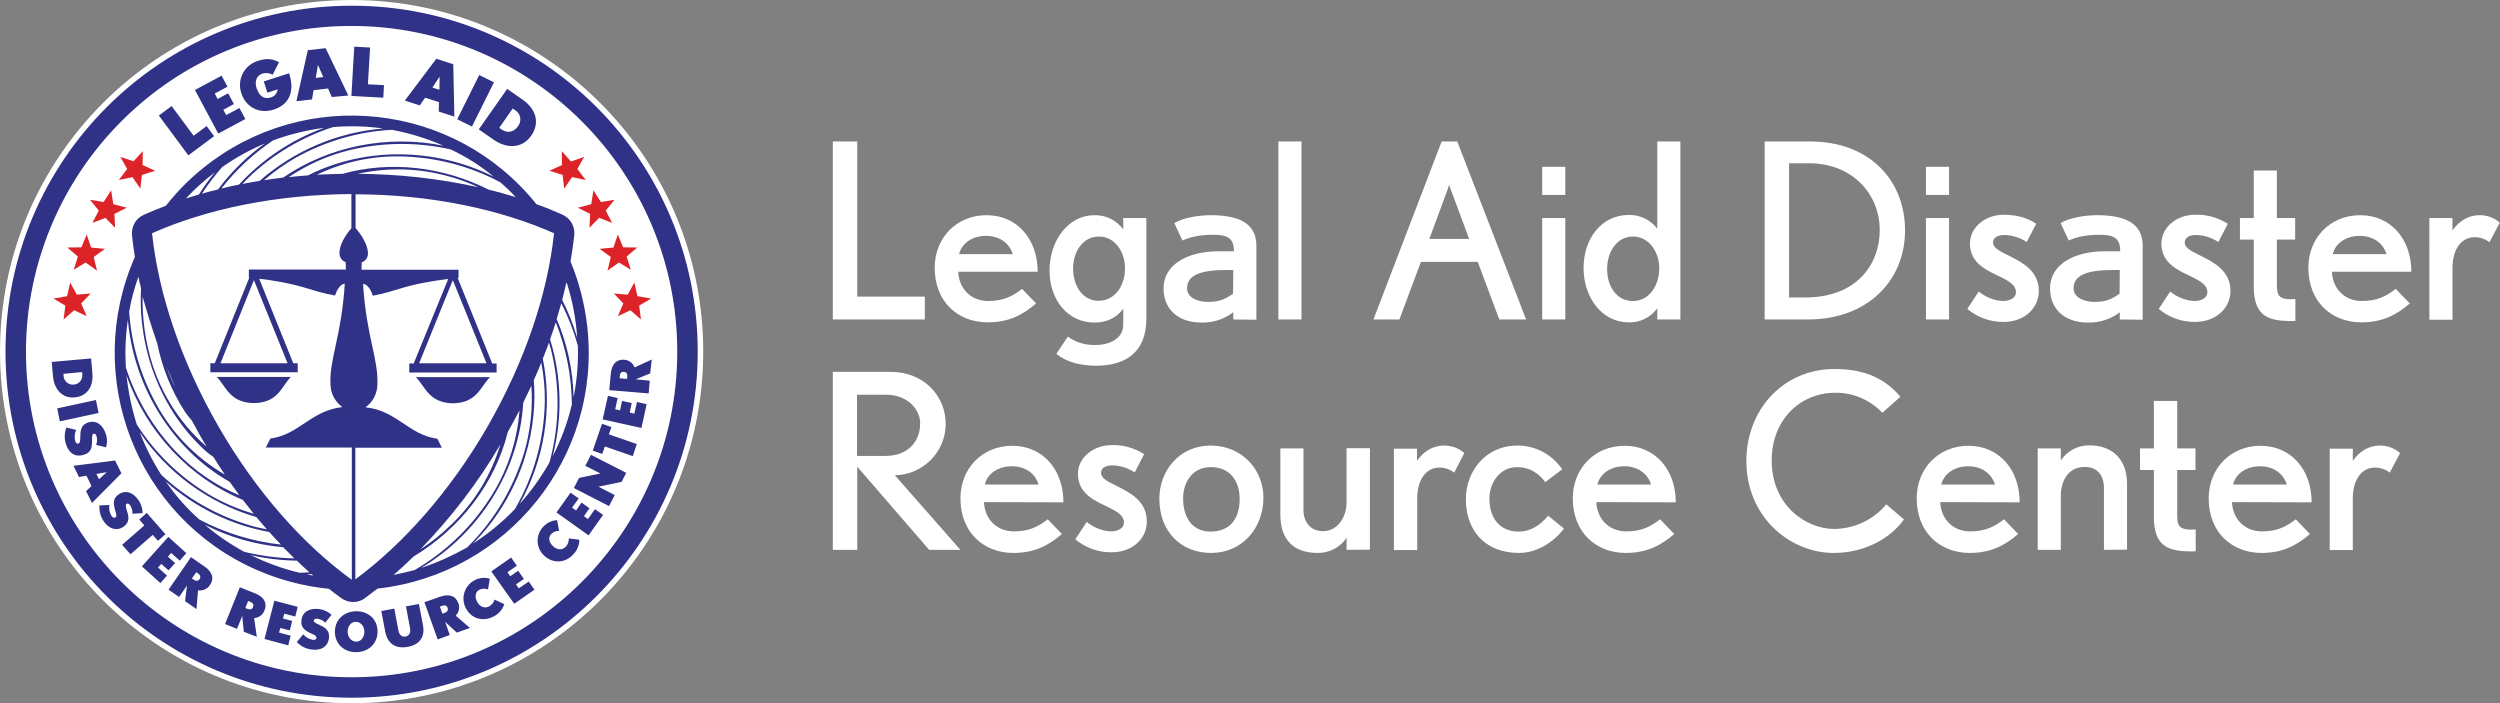
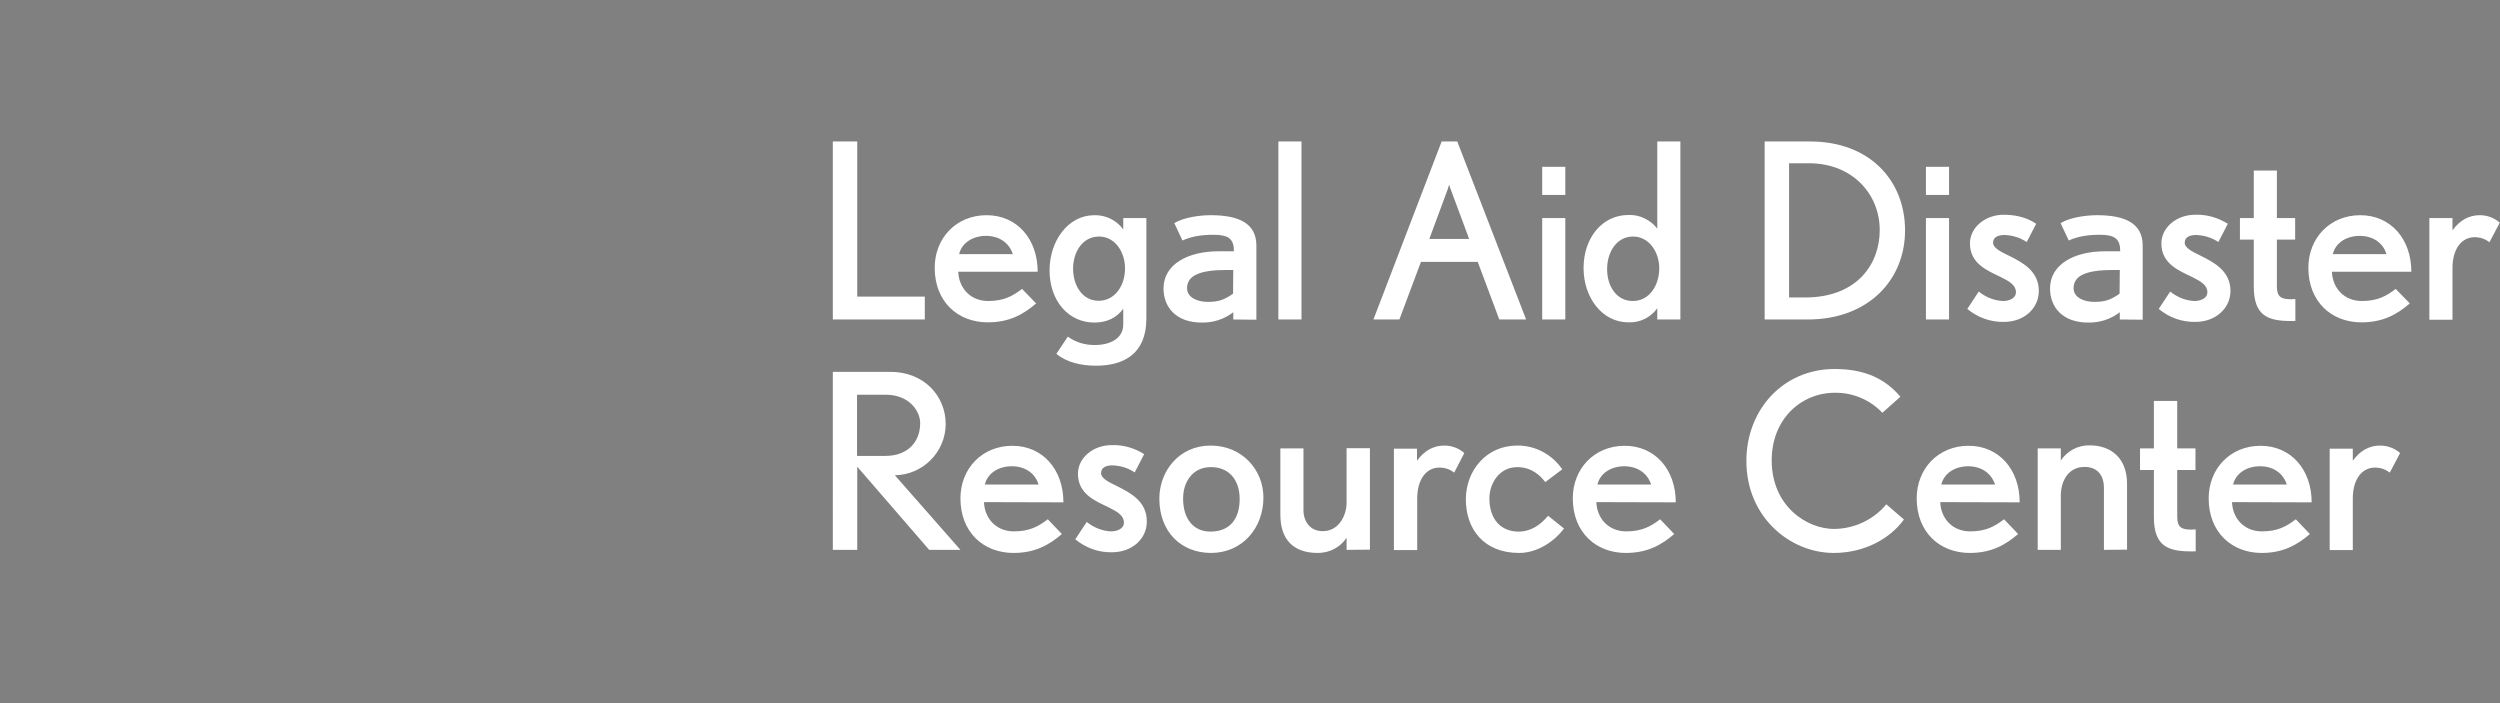
<svg xmlns="http://www.w3.org/2000/svg" version="1.1" id="Layer_1" x="0" y="0" viewBox="0 0 1136.2 319.6" xml:space="preserve">
  <rect x="0" y="0" width="1136.2" height="319.6" fill="#808080" stroke="none" />
  <style>.st0{fill:#fff}</style>
-   <circle class="st0" cx="159.8" cy="159.8" r="159.8" />
-   <path d="M29.7 138.9l-5.4-3.2 6.2-1.1 1.4-6.2 3 5.5 6.3-.5-4.3 4.5 2.5 5.8-5.7-2.7-4.8 4.2zm256.8 2.1l-5.7 2.7 2.5-5.8-4.3-4.5 6.3.5 3-5.5 1.4 6.2 6.2 1.1-5.4 3.2.8 6.3zm-18.3-43.8l-5.6-2.8 6.1-1.6 1-6.3 3.4 5.3 6.2-1-4 4.9 2.9 5.6-5.9-2.3-4.4 4.5zM47.9 99l-5.9 2.3 2.9-5.6-4-4.9 6.2 1 3.4-5.3 1 6.3 6.1 1.6-5.6 2.8.3 6.3zm-9 20.3l-5.4 3.3 1.9-6-4.8-4.1 6.4-.1 2.4-5.8 2 5.9 6.3.6-5.1 3.7 1.5 6.2zm238.7-2.5l-5.1-3.7 6.3-.6 2-5.9 2.4 5.8 6.4.1-4.8 4.1 1.9 6-5.4-3.3-5.2 3.7zm-21.9-37.3l-6-1.9 5.7-2.6-.1-6.3 4.2 4.7 6-2.1-3.1 5.5 3.8 5-6.2-1.3-3.6 5.2zm-195.5 1L54 81.8l3.8-5-3.1-5.5 6 2 4.2-4.6-.1 6.3 5.7 2.6-6 1.9-.7 6.2z" fill="#dc2428" />
  <path class="st0" d="M378.5 145.2V64.3h11.1v70.5h30.7v10.4h-41.8zm57-21.7c.3 7.4 5.5 13.3 13.6 13.3 7.2 0 11.2-2.3 15.4-5.5l6.4 6.6c-5.8 5-12.2 8.6-22 8.6-13.5 0-24.1-9.3-24.1-24.8 0-13.5 9.8-23.9 23.6-23.9s23.2 10.8 23.2 25.7h-36.1zm12.6-16.3c-6 0-11 3.2-12.2 8.3h24.4c-1.7-5.3-6.3-8.3-12.2-8.3zm50.1 59c-6.7 0-13.3-1.4-18.1-5.4l5.2-7.8c3.6 2.6 8 3.9 12.4 3.8 6.7 0 12.8-2.9 12.8-9.3v-7.2c-3.1 4.3-7.7 6.3-13.1 6.3-12 0-20.4-10.1-20.4-23.7 0-13.4 8.4-25.1 20.4-25.1 5.2-.1 10.1 2.3 13.1 6.5v-5.2H521v45.7c0 16.2-10.5 21.4-22.8 21.4zm1.3-58.7c-7.5 0-11.8 7-11.8 14.6s4.2 14.6 11.6 14.6 12-6.9 12-14.6c.1-7.3-4.4-14.6-11.8-14.6zm61 37.7v-3.3c-4.1 3.2-9.2 4.8-14.4 4.7-11.6 0-17.3-7-17.3-15.5 0-10.9 10.9-16.9 25.1-16.9h6.9c0-5.5-2.3-7.5-9.2-7.5-5.8 0-10.2.8-14.2 2.6l-3.7-7.9c4.3-2.6 11.5-3.6 16.6-3.6 12.9 0 20.7 3.8 20.7 13.8v33.7l-10.5-.1zm0-22.5h-3c-12 0-18 2.4-18 8.3 0 4.4 5 6.2 9.4 6.2 4.7 0 7.3-.8 11.5-3.7l.1-10.8zm20.5 22.5V64.3h10.5v80.9H581zm100.4 0l-9.8-26.2h-25.8l-9.8 26.2h-11.8l31-80.9h7.1l31.3 80.9h-12.2zM659.3 86c-.3-.7-.5-1.4-.7-2.1l-.6 2-8.4 22.7h18.1L659.3 86zm41.6 2.6V75.8h10.5v12.8h-10.5zm0 56.6V99.1h10.5v46.1h-10.5zm52.3 0v-5.1c-3 4.2-7.9 6.6-13.1 6.4-12 0-20.4-11.3-20.4-24.7 0-13.6 8.4-24.1 20.4-24.1 5.1-.2 10 2.2 13.1 6.2V64.3h10.5v80.9h-10.5zm-11-37.7c-7.5 0-11.8 7.1-11.8 14.8s4.2 14.5 11.7 14.5 12-7.1 12-14.9c0-7.3-4.6-14.4-11.9-14.4zm79.4 37.7H802V64.3h20.6c27.6 0 43.2 18.2 43.2 40.3.1 22.4-16.5 40.6-44.2 40.6zm.8-71h-9.3v61h7.2c24 0 34-15.5 34-30.6 0-16.5-12.5-30.3-31.9-30.4zm52.9 14.4V75.8h10.5v12.8h-10.5zm0 56.6V99.1h10.5v46.1h-10.5zm35.4 1.1c-6.1.1-11.9-2-16.6-5.9l5.2-7.9c3.1 2.5 6.9 4.1 10.9 4.3 3 0 6-1.2 6-4 0-3.2-2.9-4.9-6.9-6.9-6-2.9-14-6-14-15.3 0-7.2 6.9-13 15.3-13 4.4 0 10 .8 14.8 4.1l-4.3 8.3c-3-2-6.5-3.1-10.1-3.2-2.4 0-5.2.7-5.2 3.5 0 2.4 3.3 4 7.4 6 6 3 13.4 6.9 13.4 15.9 0 7.9-6.6 14.1-15.9 14.1zm52.7-1.1v-3.3c-4.1 3.2-9.2 4.8-14.4 4.7-11.6 0-17.3-7-17.3-15.5 0-10.9 10.9-16.9 25-16.9h6.9c0-5.5-2.3-7.5-9.2-7.5-5.8 0-10.2.8-14.2 2.6l-3.7-7.9c4.3-2.6 11.5-3.6 16.6-3.6 12.9 0 20.7 3.8 20.7 13.8v33.7l-10.4-.1zm0-22.5h-3c-12 0-18 2.4-18 8.3 0 4.4 5 6.2 9.4 6.2 4.7 0 7.3-.8 11.5-3.7l.1-10.8zm34.3 23.6c-6.1.1-11.9-2-16.6-5.9l5.2-7.9c3.1 2.5 6.9 4.1 10.9 4.3 3 0 6-1.2 6-4 0-3.2-2.9-4.9-6.9-6.9-6-2.9-14-6-14-15.3 0-7.2 6.9-13 15.3-13 5.3-.2 10.4 1.3 14.9 4.1l-4.3 8.3c-3-2-6.5-3.1-10.1-3.2-2.4 0-5.2.7-5.2 3.5 0 2.4 3.3 4 7.4 6 6 3 13.4 6.9 13.4 15.9 0 7.9-6.7 14.1-16 14.1zm43.8-.4c-10.5 0-17.2-2.1-17.2-15.6v-21.4h-6.3v-9.8h6.3V77.5h10.5v21.6h8.3v9.8h-8.3V130c0 4.9 1.8 6 6.5 6 .6 0 1.9-.1 1.9-.1v10c.1-.1-1.3 0-1.7 0zm18.3-22.4c.3 7.4 5.5 13.3 13.6 13.3 7.2 0 11.2-2.3 15.4-5.5l6.4 6.6c-5.8 5-12.2 8.6-22 8.6-13.5 0-24.1-9.3-24.1-24.8 0-13.5 9.8-23.9 23.6-23.9s23.2 10.8 23.2 25.7h-36.1zm12.6-16.3c-6 0-11 3.2-12.2 8.3h24.4c-1.6-5.3-6.3-8.3-12.2-8.3zm59 2.9c-1.9-1.5-4.2-2.3-6.7-2.3-5.9 0-10.1 5.2-10.1 14.1v23.4h-10.5V99.1h10.5v5.6c3.3-4.6 7.5-6.9 12.4-6.9 3.4 0 6.6 1.2 9.1 3.4l-4.7 8.9zM422.3 249.9l-32.7-37.8v37.8h-11.1V169h26.2c15.1 0 25.1 10.8 25.1 23.8-.1 12.7-10.4 23-23.1 23.2l29.8 33.9h-14.2zm-19.7-70.5h-13.1v27.8h12.9c10 0 15.8-6.2 15.8-14.9 0-5.5-5-12.9-15.6-12.9zm44.6 48.8c.3 7.4 5.5 13.3 13.6 13.3 7.2 0 11.2-2.3 15.4-5.5l6.4 6.7c-5.8 5-12.2 8.6-22 8.6-13.5 0-24.1-9.3-24.1-24.8 0-13.5 9.8-23.9 23.6-23.9s23.2 10.8 23.2 25.7l-36.1-.1zm12.6-16.3c-6 0-11 3.2-12.2 8.3H472c-1.6-5.3-6.3-8.3-12.2-8.3zm45.5 39.1c-6.1.1-11.9-2-16.6-5.9l5.2-7.9c3.1 2.5 6.9 4.1 10.9 4.3 3 0 6-1.2 6-4 0-3.2-2.9-4.9-6.9-6.9-6-2.9-14-6-14-15.3 0-7.2 6.9-13 15.3-13 5.2-.2 10.4 1.3 14.8 4.1l-4.3 8.3c-3-2-6.5-3.1-10.1-3.2-2.4 0-5.2.7-5.2 3.5 0 2.4 3.3 4 7.4 6 6 3 13.4 6.9 13.4 15.9.1 7.9-6.6 14.1-15.9 14.1zm45.1.3c-13.6 0-23.5-9.6-23.5-24.7 0-12.4 8.9-24.1 23.3-24.1s24 11.1 24 23.6c0 14-9.7 25.2-23.8 25.2zm-.2-39c-7.9 0-12.5 6.4-12.5 14.3 0 9.2 4.7 15 12.4 15 9.4 0 13.3-6.4 13.3-14.8 0-9-5.1-14.6-13.2-14.5zm61.8 37.6v-5.5c-2.9 4.4-7.8 6.9-13.1 6.9-11 0-17-6-17-17.4v-30.1h10.5v28c0 5.2 3 9.6 8.8 9.6 7.3 0 10.8-7.2 10.8-12.9v-24.8h10.6v46.1l-10.6.1zm48.9-35.1c-1.9-1.5-4.2-2.3-6.7-2.3-5.9 0-10.1 5.2-10.1 14.1V250h-10.6v-46.1H644v5.5c3.3-4.6 7.5-6.9 12.4-6.9 3.4 0 6.6 1.2 9.1 3.4l-4.6 8.9zm29.5 36.5c-16.1 0-24.2-10.9-24.2-24.4 0-12.9 9.2-24.4 23.3-24.4 8.2-.1 15.9 4 20.5 10.8l-7.7 5.8c-2.4-3.1-6.2-6.8-12.8-6.8-8 0-12.6 7.3-12.6 14.2 0 9.6 5.3 15.1 13.3 15.1 5.4 0 9.8-2.9 13.4-7.2l7.2 5.8c-4.3 5.8-12 11.1-20.4 11.1zm35.1-23.1c.3 7.4 5.5 13.3 13.6 13.3 7.2 0 11.2-2.3 15.4-5.5l6.4 6.7c-5.8 5-12.2 8.6-22 8.6-13.5 0-24.1-9.3-24.1-24.8 0-13.5 9.8-23.9 23.6-23.9s23.2 10.8 23.2 25.7l-36.1-.1zm12.7-16.3c-6 0-11 3.2-12.2 8.3h24.4c-1.7-5.3-6.4-8.3-12.2-8.3zm95.2 39.4c-19.7 0-39.7-16.1-39.7-41.8 0-23.4 16.8-41.8 40.1-41.8 14.6 0 23.4 5 29.9 12.6l-8.2 7.3c-5.6-5.9-13.4-9.2-21.5-9.1-15.7 0-28.8 12.2-28.8 30.7 0 20.9 16 31.2 28.4 31.2 9.2-.1 17.9-4.2 23.7-11.2l8 6.9c-6.2 8.6-17.8 15.2-31.9 15.2zm48.4-23.1c.3 7.4 5.5 13.3 13.6 13.3 7.2 0 11.2-2.3 15.4-5.5l6.4 6.7c-5.8 5-12.2 8.6-22 8.6-13.5 0-24.1-9.3-24.1-24.8 0-13.5 9.8-23.9 23.6-23.9s23.2 10.8 23.2 25.7l-36.1-.1zm12.7-16.3c-6 0-11 3.2-12.2 8.3h24.4c-1.7-5.3-6.4-8.3-12.2-8.3zm61.7 38v-28.1c0-5.6-2.8-9.6-8.8-9.6-7.9 0-10.8 7.2-10.8 12.9v24.8h-10.5v-46.1h10.5v5.5c2.9-4.4 7.8-7 13.1-6.9 9.9 0 17 6 17 17.4v30l-10.5.1zm39.9.7c-10.5 0-17.2-2.1-17.2-15.6v-21.4h-6.3v-9.8h6.3v-21.6h10.6v21.6h8.3v9.8h-8.3v21.1c0 4.9 1.8 6 6.5 6 .6 0 1.9-.1 1.9-.1v10c.1-.1-1.4 0-1.8 0zm18.3-22.4c.3 7.4 5.5 13.3 13.6 13.3 7.2 0 11.2-2.3 15.4-5.5l6.4 6.7c-5.8 5-12.2 8.6-21.9 8.6-13.5 0-24.1-9.3-24.1-24.8 0-13.5 9.8-23.9 23.6-23.9s23.2 10.8 23.2 25.7l-36.2-.1zm12.7-16.3c-6 0-11 3.2-12.2 8.3h24.4c-1.7-5.3-6.3-8.3-12.2-8.3zm59 2.9c-1.9-1.5-4.2-2.3-6.7-2.3-5.9 0-10.1 5.2-10.1 14.1V250h-10.5v-46.1h10.5v5.5c3.3-4.6 7.5-6.9 12.4-6.9 3.4 0 6.6 1.2 9.1 3.4l-4.7 8.9z" />
-   <path d="M159.8 11.8c81.7 0 148 66.3 148 148s-66.3 148-148 148-148-66.3-148-148c0-39.2 15.6-76.9 43.3-104.6 27.7-27.9 65.4-43.5 104.7-43.4m0-9.2C72.9 2.6 2.5 73 2.5 159.8c0 86.9 70.4 157.3 157.3 157.3s157.3-70.4 157.3-157.3S246.7 2.5 159.8 2.6c0-.1 0-.1 0 0zm-74.2 68L72.2 52.5l5.8-4.3 10 13.5 5.9-4.4 3.4 4.6-11.7 8.7zm13.6-9.9L88.6 40.9l12.1-6.5 2.7 5-5.8 3.1 1.3 2.5 4.8-2.6 2.6 4.9-4.8 2.6 1.3 2.4 6-3.2 2.7 5-12.3 6.6zm25.2-10.9c-6.5 2.1-12.6-1-14.7-7.4-2.1-6 1.1-12.5 7.1-14.6.2-.1.4-.1.6-.2 4.2-1.4 7.1-.6 9.4.7l-2.9 5.7c-1.4-.9-3.2-1-4.8-.5-2.4.8-3.5 3.4-2.5 6.5 1.3 3.9 3.6 5.2 6.4 4.3 1.7-.4 3-1.9 3.2-3.7l-4.7 1.5-1.6-5.1 11.5-3.7c2.8 8.8-.3 14.3-7 16.5zm26.4-5.7l-1.7-3.9-6.6.8-.7 4.2-7.1.8 5.2-23.2 8.1-.9 10.3 21.5-7.5.7zm-6.3-14.6l-1 5.9 3.4-.4-2.4-5.5zm15.2 14.1l1.3-22.4 7.2.4-1 16.7 7.3.4-.3 5.7-14.5-.8zm39.7 7.1l.1-4.3-6.3-2-2.4 3.5-6.8-2.2 14.3-19 7.7 2.5.5 23.8-7.1-2.3zm.4-15.9l-3.3 5 3.2 1 .1-6zm8 19.4l10-20.1 6.7 3.3-10 20.1-6.7-3.3zm16.7 9.4l-6.9-4.8 12.9-18.4 6.9 4.8c6.1 4.2 8.2 10.5 4 16.5s-11.2 5.8-16.9 1.9zM234 50l-1-.7-6.1 8.8 1 .7c2.8 1.9 5.6 1.3 7.5-1.4 1.7-2.2 1.4-5.3-.8-7-.2-.2-.4-.3-.6-.4zM24.1 171.2l-.6-6.7 17.9-1.6.6 6.7c.5 5.9-2.2 10.4-8 11s-9.4-3.9-9.9-9.4zm13.3-1.2l-.1-.9-8.5.8.1.9c.1 2.4 2.2 4.2 4.5 4 2.4-.1 4.2-2.2 4-4.5v-.3zM26 185.6l17.6-3.8 1.2 5.9-17.6 3.8-1.2-5.9zm4 16.3c-.8-2.5-.8-5.1.2-7.6l4.4 1.1c-.7 1.6-.9 3.4-.4 5.1.3.8.8 1.3 1.4 1.1.8-.3.9-1 .9-3.3 0-3.4.8-5.4 3.6-6.3 3.7-1.2 6.6 1.1 8 5.2.7 2 .7 4.1.1 6.1l-4.5-1.1c.5-1.3.5-2.6.2-3.9-.3-1.1-1-1.3-1.4-1.2s-.7.7-.7 3.1c.1 3.4-.5 5.5-3.7 6.5-3.7 1.2-6.8-.6-8.1-4.8zm9.1 21.3l2.5-2.3-2.3-4.7-3.4.6-2.5-5.1 18.9-2.4 2.9 5.8-13.4 13.5-2.7-5.4zm9.4-8.6l-4.7.8 1.2 2.4 3.5-3.2zM47.2 237c-1.5-2.1-2.2-4.7-2-7.3l4.5-.2c-.3 1.7.1 3.5 1 5 .5.7 1.1 1 1.7.7.7-.5.6-1.2-.1-3.4-1-3.3-.8-5.4 1.6-7.1 3.2-2.2 6.7-.9 9.1 2.7 1.2 1.7 1.8 3.8 1.8 5.8l-4.6.3c.1-1.3-.3-2.7-1-3.8-.6-.9-1.3-1-1.7-.7s-.5.9.2 3.2c1.1 3.2 1 5.4-1.7 7.3-2.9 1.9-6.4 1-8.8-2.5zm22.2 6.1l-10.1 8.8-3.8-4.3 10.1-8.8-2.3-2.7 3.4-3 8.5 9.7-3.4 3-2.4-2.7zm-4.9 14.3l12-13.4 8.2 7.4-3 3.4-3.9-3.5-1.5 1.7 3.3 2.9-3 3.3-3.3-2.9-1.5 1.6 4.1 3.7-3 3.4-8.4-7.6zm19.6 15.8l.9-7.1-3.6 5.2-4.8-3.3 10.2-14.8 6.2 4.3c3.5 2.4 4.5 5.5 2.4 8.4-1.1 1.8-3.3 2.7-5.4 2.4l-.7 8.5-5.2-3.6zm5.9-12.6l-.8-.5-2 2.8.8.5c1.1.8 2.1.7 2.7-.2s.4-1.9-.7-2.6zm20.8 26.5l-.7-7.2-2.4 5.9-5.4-2.2 6.7-16.7 7 2.8c4 1.6 5.6 4.4 4.2 7.7-.7 2-2.6 3.4-4.7 3.5l1.2 8.5-5.9-2.3zm2.9-13.6l-.9-.4-1.3 3.2.9.4c1.3.5 2.2.2 2.6-.8s0-1.9-1.3-2.4zm6.5 16.9l4.5-17.4 10.6 2.8-1.1 4.4-5-1.3-.6 2.2 4.2 1.1-1.1 4.3-4.3-1.1-.6 2.1 5.3 1.4-1.1 4.4-10.8-2.9zm21.5 4.8c-2.6-.3-5-1.5-6.8-3.4l2.9-3.5c1.1 1.3 2.7 2.2 4.4 2.5.9.1 1.5-.2 1.6-.8.1-.9-.5-1.3-2.6-2.2-3.1-1.4-4.6-3-4.2-6 .5-3.9 3.8-5.5 8.1-5 2.1.3 4 1.2 5.6 2.6l-2.9 3.6c-.9-1-2.2-1.6-3.5-1.8-1.1-.1-1.6.3-1.7.8s.3 1 2.6 2c3.1 1.4 4.7 2.8 4.3 6.2-.5 3.6-3.5 5.6-7.8 5zm20.3 1.2c-5.6.1-9.7-3.7-9.8-9.1s3.9-9.4 9.6-9.5 9.7 3.7 9.8 9.1-4 9.4-9.6 9.5zm-.3-13.8c-2.2 0-3.7 2-3.7 4.5s1.7 4.5 3.9 4.5 3.7-2 3.7-4.5-1.7-4.5-3.9-4.5zm23.6 11.4c-4.9.9-9-.9-10.2-6.8l-1.8-9.5 5.9-1.1 1.9 10.1c.4 1.9 1.6 2.9 3.2 2.6s2.4-1.7 2.1-3.6l-1.9-10.1 5.9-1.1 1.8 9.5c1.2 5.9-2 9.1-6.9 10zm22.3-6.5l-5.3-4.9 2.1 6-5.5 2-6-16.9 7.1-2.5c4-1.4 7.1-.5 8.3 2.9.8 2 .3 4.2-1.2 5.7l6.5 5.6-6 2.1zm-6.8-12.1l-.9.3 1.2 3.2.9-.3c1.3-.5 1.8-1.3 1.4-2.4s-1.3-1.3-2.6-.8zm23.5 4.8c-4.9 2.5-10.1 1-12.6-3.8-2.4-4.6-.6-10.3 4-12.7 2.1-1.1 4.6-1.4 6.9-.7l-.8 4.9c-1.3-.5-2.7-.5-3.9.1-1.8.9-2.3 3.1-1.1 5.4s3.3 3.3 5.5 2.2c1.2-.7 2.1-1.8 2.5-3.1l4.4 2.1c-.9 2.6-2.7 4.5-4.9 5.6zm9.4-5.8l-10.4-14.7 9-6.3 2.6 3.7-4.3 3 1.3 1.8 3.6-2.5 2.6 3.7-3.6 2.5 1.3 1.8 4.5-3.1 2.6 3.7-9.2 6.4zm26.8-22.4c-3.7 4-9.2 4.2-13.1.6-3.8-3.4-4.1-9.2-.7-13l.3-.3c1.6-1.7 3.8-2.8 6.2-2.9l.9 4.9c-1.4-.1-2.7.5-3.6 1.4-1.4 1.5-1.1 3.7.8 5.5s4.2 2 5.9.2c.9-1 1.4-2.4 1.3-3.7l4.8.6c0 2.4-1 4.9-2.8 6.7zm7-8.7l-14.6-10.4 6.4-9 3.7 2.6-3 4.2 1.8 1.3 2.5-3.6 3.6 2.6-2.5 3.6 1.8 1.3 3.2-4.5 3.7 2.6-6.6 9.3zm15-24.3l-10.5 2.2 7.4 3.8-2.6 5-16-8.2 2.4-4.6 9.7-2-6.9-3.5 2.6-5 16 8.2-2.1 4.1zm-5.8-21.6l12.7 4.4-1.8 5.5-12.7-4.4-1.2 3.4-4.3-1.5 4.2-12.2 4.3 1.5-1.2 3.3zm14.8-2.9l-17.6-3.9 2.4-10.7 4.4 1-1.1 5.1 2.2.5.9-4.3 4.4 1-.9 4.3 2.1.5 1.2-5.3 4.4 1-2.4 10.8zm4-24.8l-6.6 2.7 6.4.6-.5 5.8-17.9-1.5.7-7.5c.4-4.2 2.5-6.6 6.1-6.3 2.1.1 4 1.5 4.7 3.5l7.8-3.6-.7 6.3zm-13.8 1.2l-.1 1 3.4.3.1-1c.1-1.4-.4-2.1-1.6-2.2s-1.7.6-1.8 1.9zm-22.4-52c.7-4 1.2-8 1.7-12 .4-4-1.8-7.8-5.5-9.4-3.8-1.7-7.7-3.3-11.7-4.7-37.2-46.4-105-53.8-151.4-16.5-3 2.4-6 5.1-8.7 7.8-3 3-5.7 6.1-8.3 9.4-3.4 1.3-6.7 2.6-10 4.1-3.7 1.6-5.8 5.4-5.4 9.4.3 3.2.8 6.5 1.3 9.8-24 54.5.7 118.1 55.1 142.1 10.5 4.6 21.7 7.6 33.1 8.7 1.8 1.4 3.6 2.8 5.4 4.1 1.6 1.2 3.6 1.9 5.6 1.9.9 0 1.8-.1 2.6-.4 1.1-.3 2.1-.8 2.9-1.5 1.9-1.4 3.7-2.8 5.6-4.2 59.2-6.6 101.9-59.9 95.3-119.1-1.2-10.3-3.7-20.2-7.6-29.5zm-1.9 9.5l.3.5c2.5 8 4.1 16.2 4.6 24.6-1.7-5.9-4-11.7-6.8-17.2.7-2.7 1.3-5.3 1.9-7.9zm-23-38.8c-4-1.2-8.1-2.4-12.3-3.4-20.6-10.4-44.5-13.3-66.4-7.2-3.9.1-7.8.2-11.7.4 11.9-5.7 24.9-8.6 38.1-8.3 15.8.3 31.3 4.3 45.2 11.7 2.5 2.1 4.9 4.4 7.1 6.8zm-17-4.5c-18-4-36.4-6-54.8-6.1 14-3.1 28.5-2.6 42.2 1.4 4.3 1.2 8.6 2.8 12.6 4.7zm7-4.8c-26.7-13.3-58.6-13.6-84.4-.6-2.9.2-5.9.5-8.8.8 8.5-5.7 17.9-9.9 27.8-12.3 15-3.6 30.7-3.7 45.8-.3 7.1 3.3 13.6 7.5 19.6 12.4zm-22.9-14.1c-25.5-5.1-52.1.3-72.8 14.5-2.9.3-5.9.8-8.7 1.2 4.6-4 9.6-7.5 14.9-10.5 13.3-7.3 28-11.6 43.2-12.4 8 1.5 15.9 3.9 23.4 7.2zm-41.7-8.8c4.8 0 9.6.3 14.3 1-20.8 1.7-40.4 10.1-56.1 23.8-2.6.4-5.2.9-7.8 1.4 1-1.1 2.1-2.2 3.1-3.2 10.8-10.3 23.8-18 37.9-22.6 2.9-.3 5.8-.4 8.6-.4zm-12.4.7c-14.8 5.3-28.1 14.2-38.8 25.8-2.7.5-5.4 1.1-8 1.8 6.6-8.5 14.6-15.9 23.5-21.9 7.6-2.8 15.4-4.7 23.3-5.7zm-27 7.1C112.3 71 105.1 78 99.1 86.1c-2.5.6-4.9 1.2-7.3 1.9 2.7-4.2 5.8-8.2 9.1-12 6.1-4.3 12.6-7.9 19.5-10.8zM97.7 78.3c-2.7 3.2-5.1 6.6-7.3 10.1-2 .6-3.9 1.2-5.9 1.8 4-4.4 8.5-8.3 13.2-11.9zm-26.2 77.9c2.2 11 6.5 21.6 12.6 31 .9 1.3 1.9 2.6 3 3.8 1.4 2.5 2.8 5.1 4.2 7.6.9 1.5 1.8 3 2.6 4.4-13.1-11.4-22.3-26.6-26.3-43.4-2-8.1-2.9-16.4-2.8-24.8 2 7.1 4.2 14.2 6.7 21.4zm8.3 20c-1.5-3-2.9-6-4-9.2m-12.9-41.2c.4 1.8.7 3.5 1.2 5.2-1.5 27.9 9.1 55.7 29.5 74.1 1.1.9 2.2 1.8 3.4 2.6 1.7 2.7 3.4 5.4 5.2 8-13.1-7.6-23.8-18.6-31.1-31.9-7.2-13-11.4-27.4-12.4-42.2.9-5.4 2.4-10.7 4.2-15.8zM57 160.2c0-5 .4-9.9 1.1-14.8 2.8 30.7 20.3 58.9 46.3 73.6 1.4 2 2.9 4.1 4.4 6.1-10.9-4.5-20.7-11.3-28.8-19.8-10.4-10.9-18.2-24-22.8-38.3-.1-2.3-.2-4.5-.2-6.8zm.5 10.4c9 25.7 28.6 46.6 52.9 56.6 1.6 2.1 3.3 4.2 4.9 6.3-7.1-2.1-14-5-20.4-8.8-13.2-7.9-24.3-18.7-32.7-31.7-2.3-7.2-3.9-14.8-4.7-22.4zm6 25.8c12.6 18.6 31.4 32.3 53 38.6 1.6 1.9 3.2 3.8 4.8 5.6-2.6-.5-5.3-1.1-7.9-1.9-15-4.4-28.7-12.3-40.1-22.9-3.9-6.1-7.2-12.6-9.8-19.4zm11.8 22.4c13.3 11.8 29.6 19.8 47.1 23 1.7 2 3.5 3.9 5.3 5.7-13-1.4-25.6-5.3-37.1-11.4-5.8-5.1-10.9-11-15.3-17.3zm17.8 19.7c11.1 5.7 23.2 9.1 35.6 10.2l5.1 5.1c-7.7-.2-15.3-1.2-22.8-3-6.4-3.5-12.4-7.6-17.9-12.3zm20.9 13.8c6.9 1.6 13.9 2.4 20.9 2.5 1.9 1.8 3.8 3.6 5.7 5.3-1.5.1-3 .2-4.5.2-7.6-1.8-15-4.5-22.1-8zm25.4 8.7c.7 0 1.4-.1 2.2-.1l.8.7c-1.1-.2-2.1-.4-3-.6zm-40-67c-17.3-30-27.4-60.8-30.3-88 24.8-11 56.3-17.6 90.6-17.8v15.5c-1.7 2-5.1 6.5-5.4 10.6s2.8 4.8 2.8 4.8l.1 3.4h-44.1v3.7h.2l-15.7 38.9h-2v4.1h39.7v-4.1h-2l-15.5-38.4 1.9.2c1.9.2 3.6.5 5.2.8l1.9.3c12.5 2.2 15 4.4 25.5 6.3 0 0 1.3-4.9 4.4-5.4-1.5 24.1-7.1 34.2-6.5 46 .1 4 2.1 7.7 5.4 10.1-14.3 1.6-19.7 12.6-32.7 14.3l-2.1 4.1h39.1v60.1c-22-15.9-43.4-39.9-60.5-69.5zm16-66.7l15.3 37.8h-30.5l15.2-37.8zm46.1 136v-59.8h39.3l-2-4.1c-13-1.7-18.4-12.8-32.7-14.3 3.3-2.3 5.3-6.1 5.4-10.1.6-11.8-5-21.9-6.5-46 3.1.4 4.4 5.4 4.4 5.4 10.5-2 13-4.2 25.5-6.3l1.7-.3c1.6-.3 3.4-.5 5.4-.8l1.7-.2-15.7 38.4h-2v4.1h39.7v-4.1h-2L208 126.3h.4v-3.7h-44.1l.1-3.4s3.2-.8 2.8-4.8c-.4-4.2-3.9-8.8-5.6-10.8V88.3c34.2.1 65.6 6.8 90.2 17.7-2.9 27.2-13 58-30.3 88-17 29.4-38.3 53.3-60 69.3zm44.3-136l15.3 37.8h-30.6l15.3-37.8zm21.6 74.7c-4.2 14-12 26.7-22.6 36.7-4.2 4.1-8.8 7.8-13.8 11 14-14.4 26.3-30.4 36.4-47.7zm-48.5 59.3c3.1-2.7 6.1-5.5 9.1-8.4 21.1-12.7 37-33.1 42.8-56.6 1.8-3.2 3.6-6.5 5.3-9.8-1 13.2-5 25.9-11.8 37.3-8.8 14.6-21.1 26.7-35.9 35.3-3.1.8-6.3 1.5-9.5 2.2zm12.5-3.2c27-16.1 44.7-44.9 46.4-75.1 1.3-2.6 2.5-5.1 3.7-7.7.7 10.1-.4 20.3-3.2 30.1-4.9 16.4-13.8 31.4-26 43.4-6.6 3.7-13.6 6.9-20.9 9.3zm42.6-26.7c-5.7 5.9-12.1 11.2-19 15.6 19.7-19.8 29.7-47.5 27.6-74.2 1.2-2.6 2.3-5.3 3.4-8 1.1 5.8 1.7 11.8 1.6 17.8-.3 17.1-5 33.9-13.6 48.8zm2.2-2.4c11.2-20 15-43.5 10.5-66 1-2.4 1.9-4.9 2.8-7.3.4 1.3.7 2.6 1.1 3.9 4 16.7 3.7 34-.9 50.6-3.8 6.7-8.3 13-13.5 18.8zm15-21.7c4.5-17.5 4.1-35.9-1.2-53.1.9-2.6 1.8-5.1 2.6-7.7 4.7 11.9 7.2 24.5 7.3 37.3-1.9 8.1-4.8 16-8.7 23.5zM253 145l2.1-7.2c3.1 6.1 5.6 12.5 7.5 19.2 0 1.1.1 2.2.1 3.3 0 6.8-.7 13.6-2 20.3-.3-12.4-2.9-24.4-7.7-35.6zm-1.3-39zm-46 77.3h.2c11-.2 12.5-7.7 16.8-11.9H189c4.2 4.1 5.7 11.6 16.7 11.9zm-73.5-12H98.5c4.2 4.2 5.8 11.7 16.8 11.9h.2c11-.2 12.5-7.7 16.7-11.9z" fill="#2f3287" />
</svg>